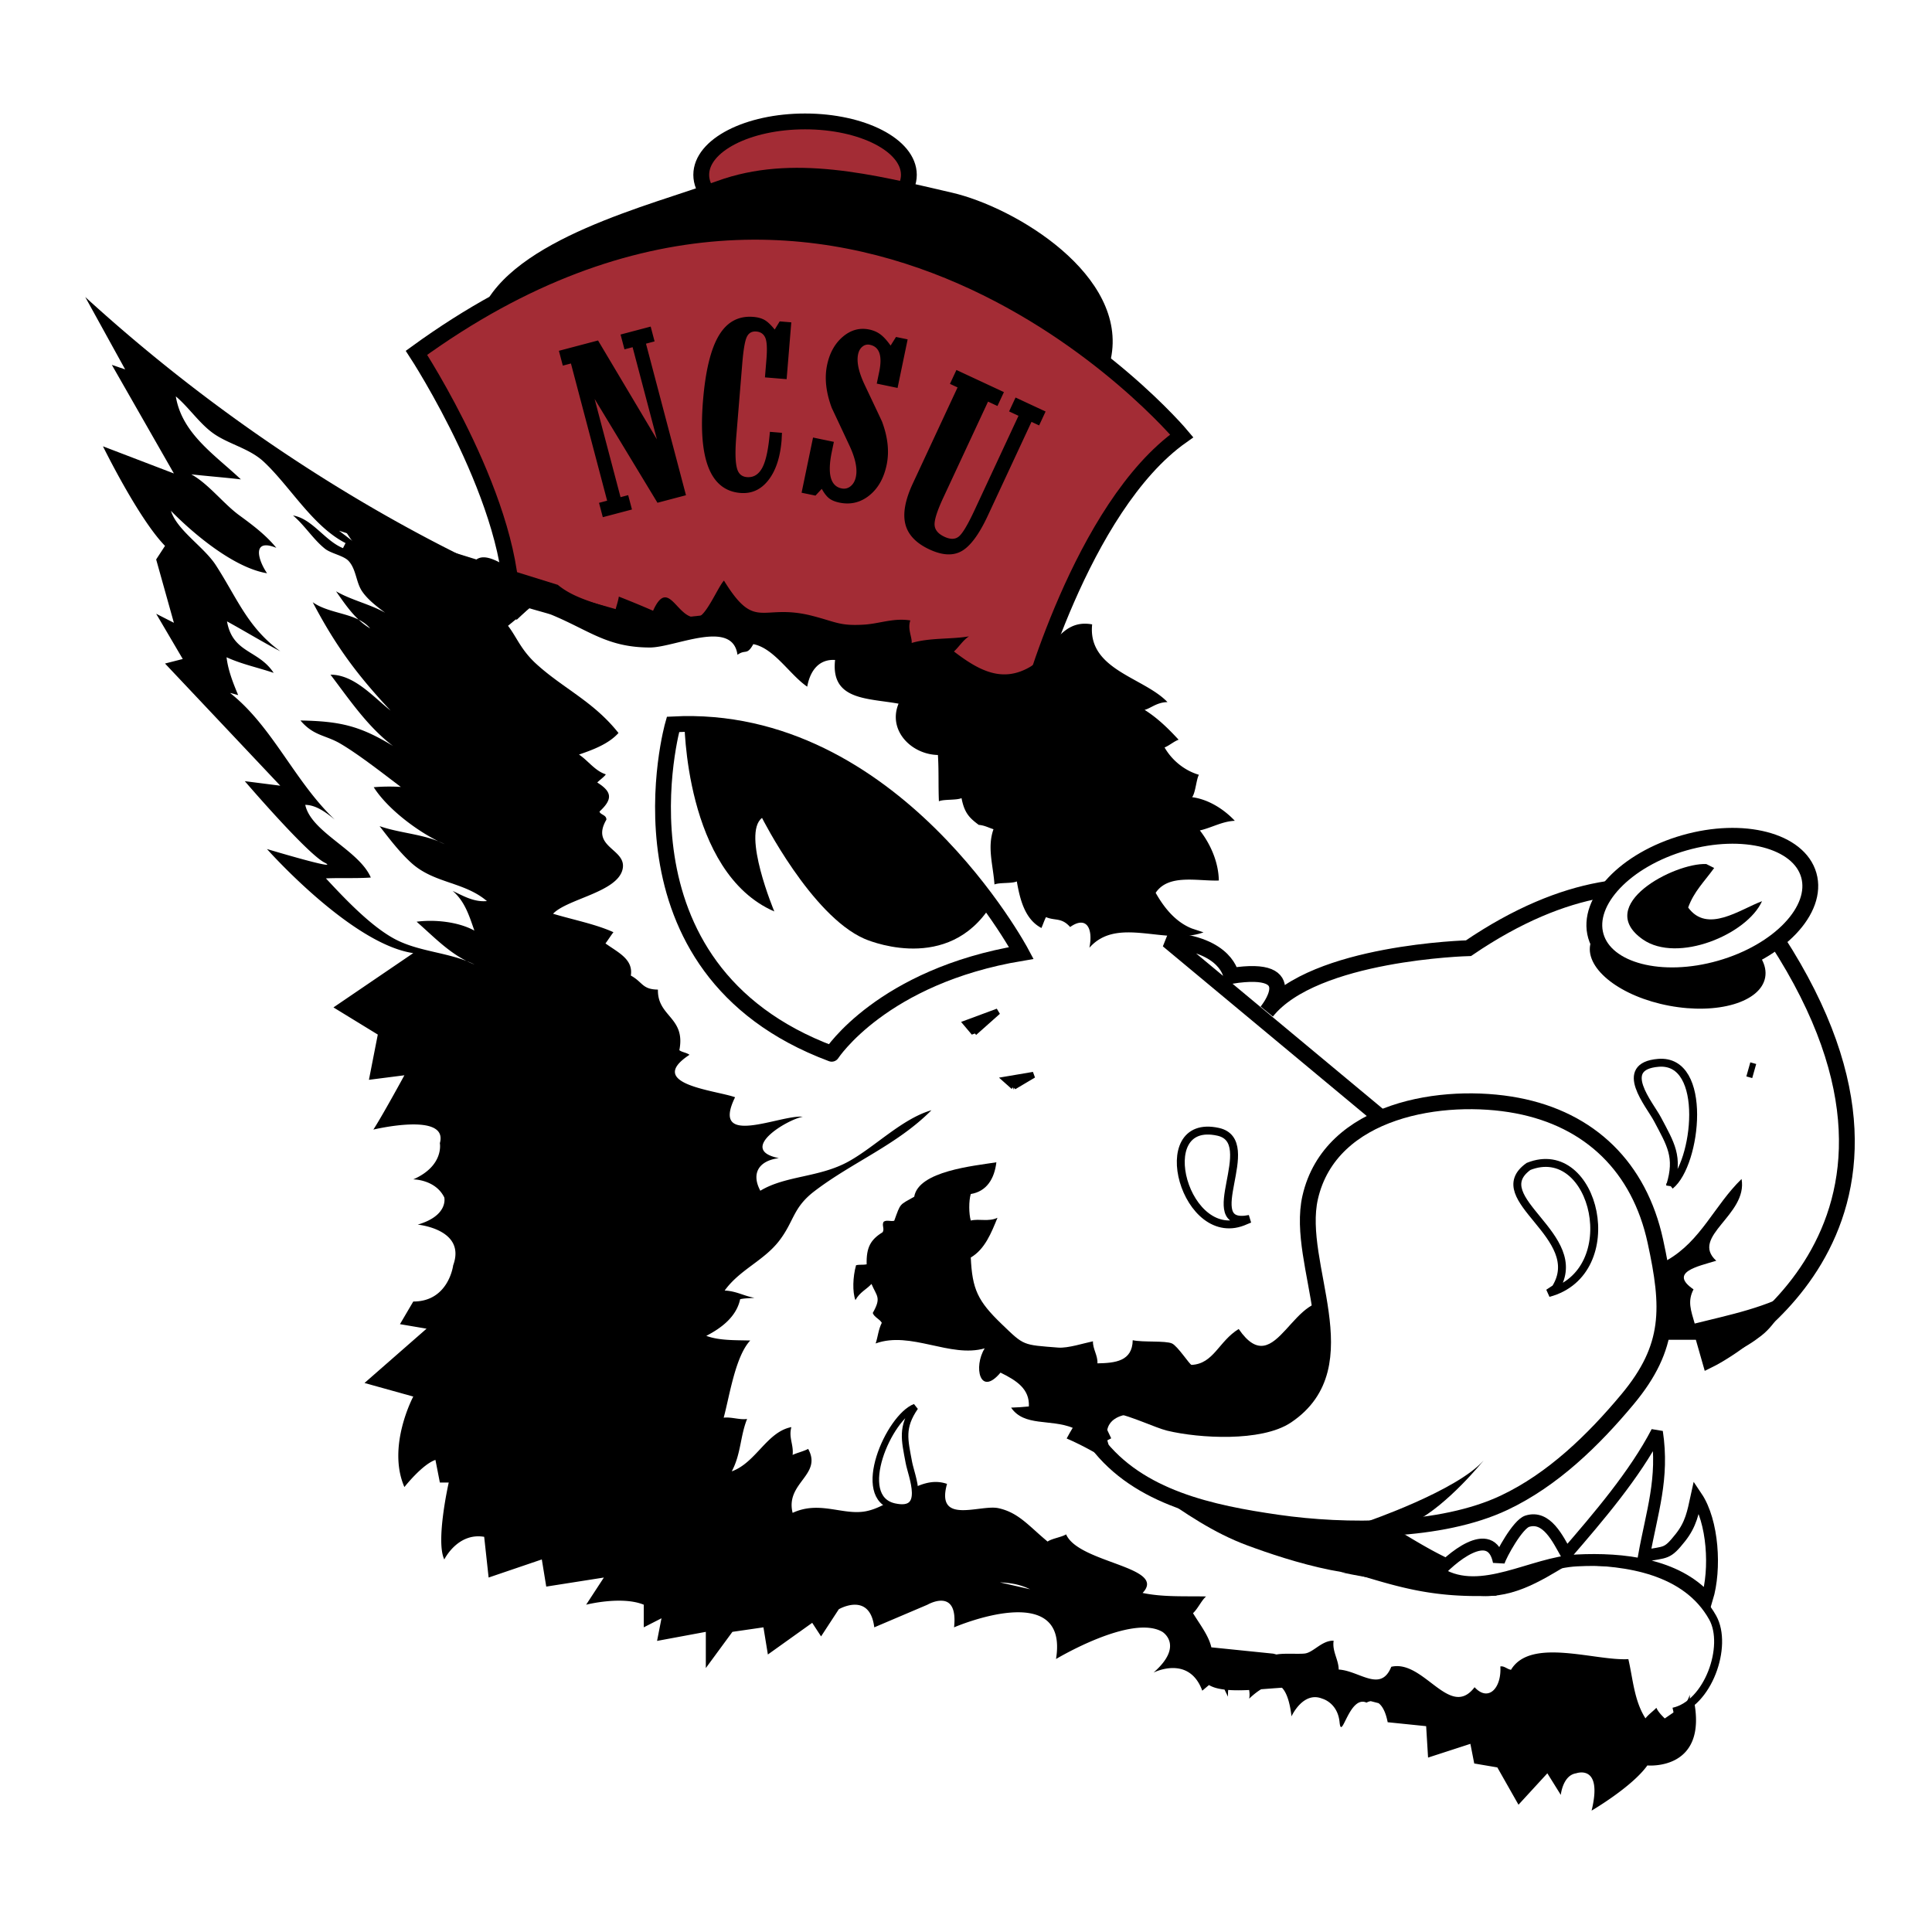
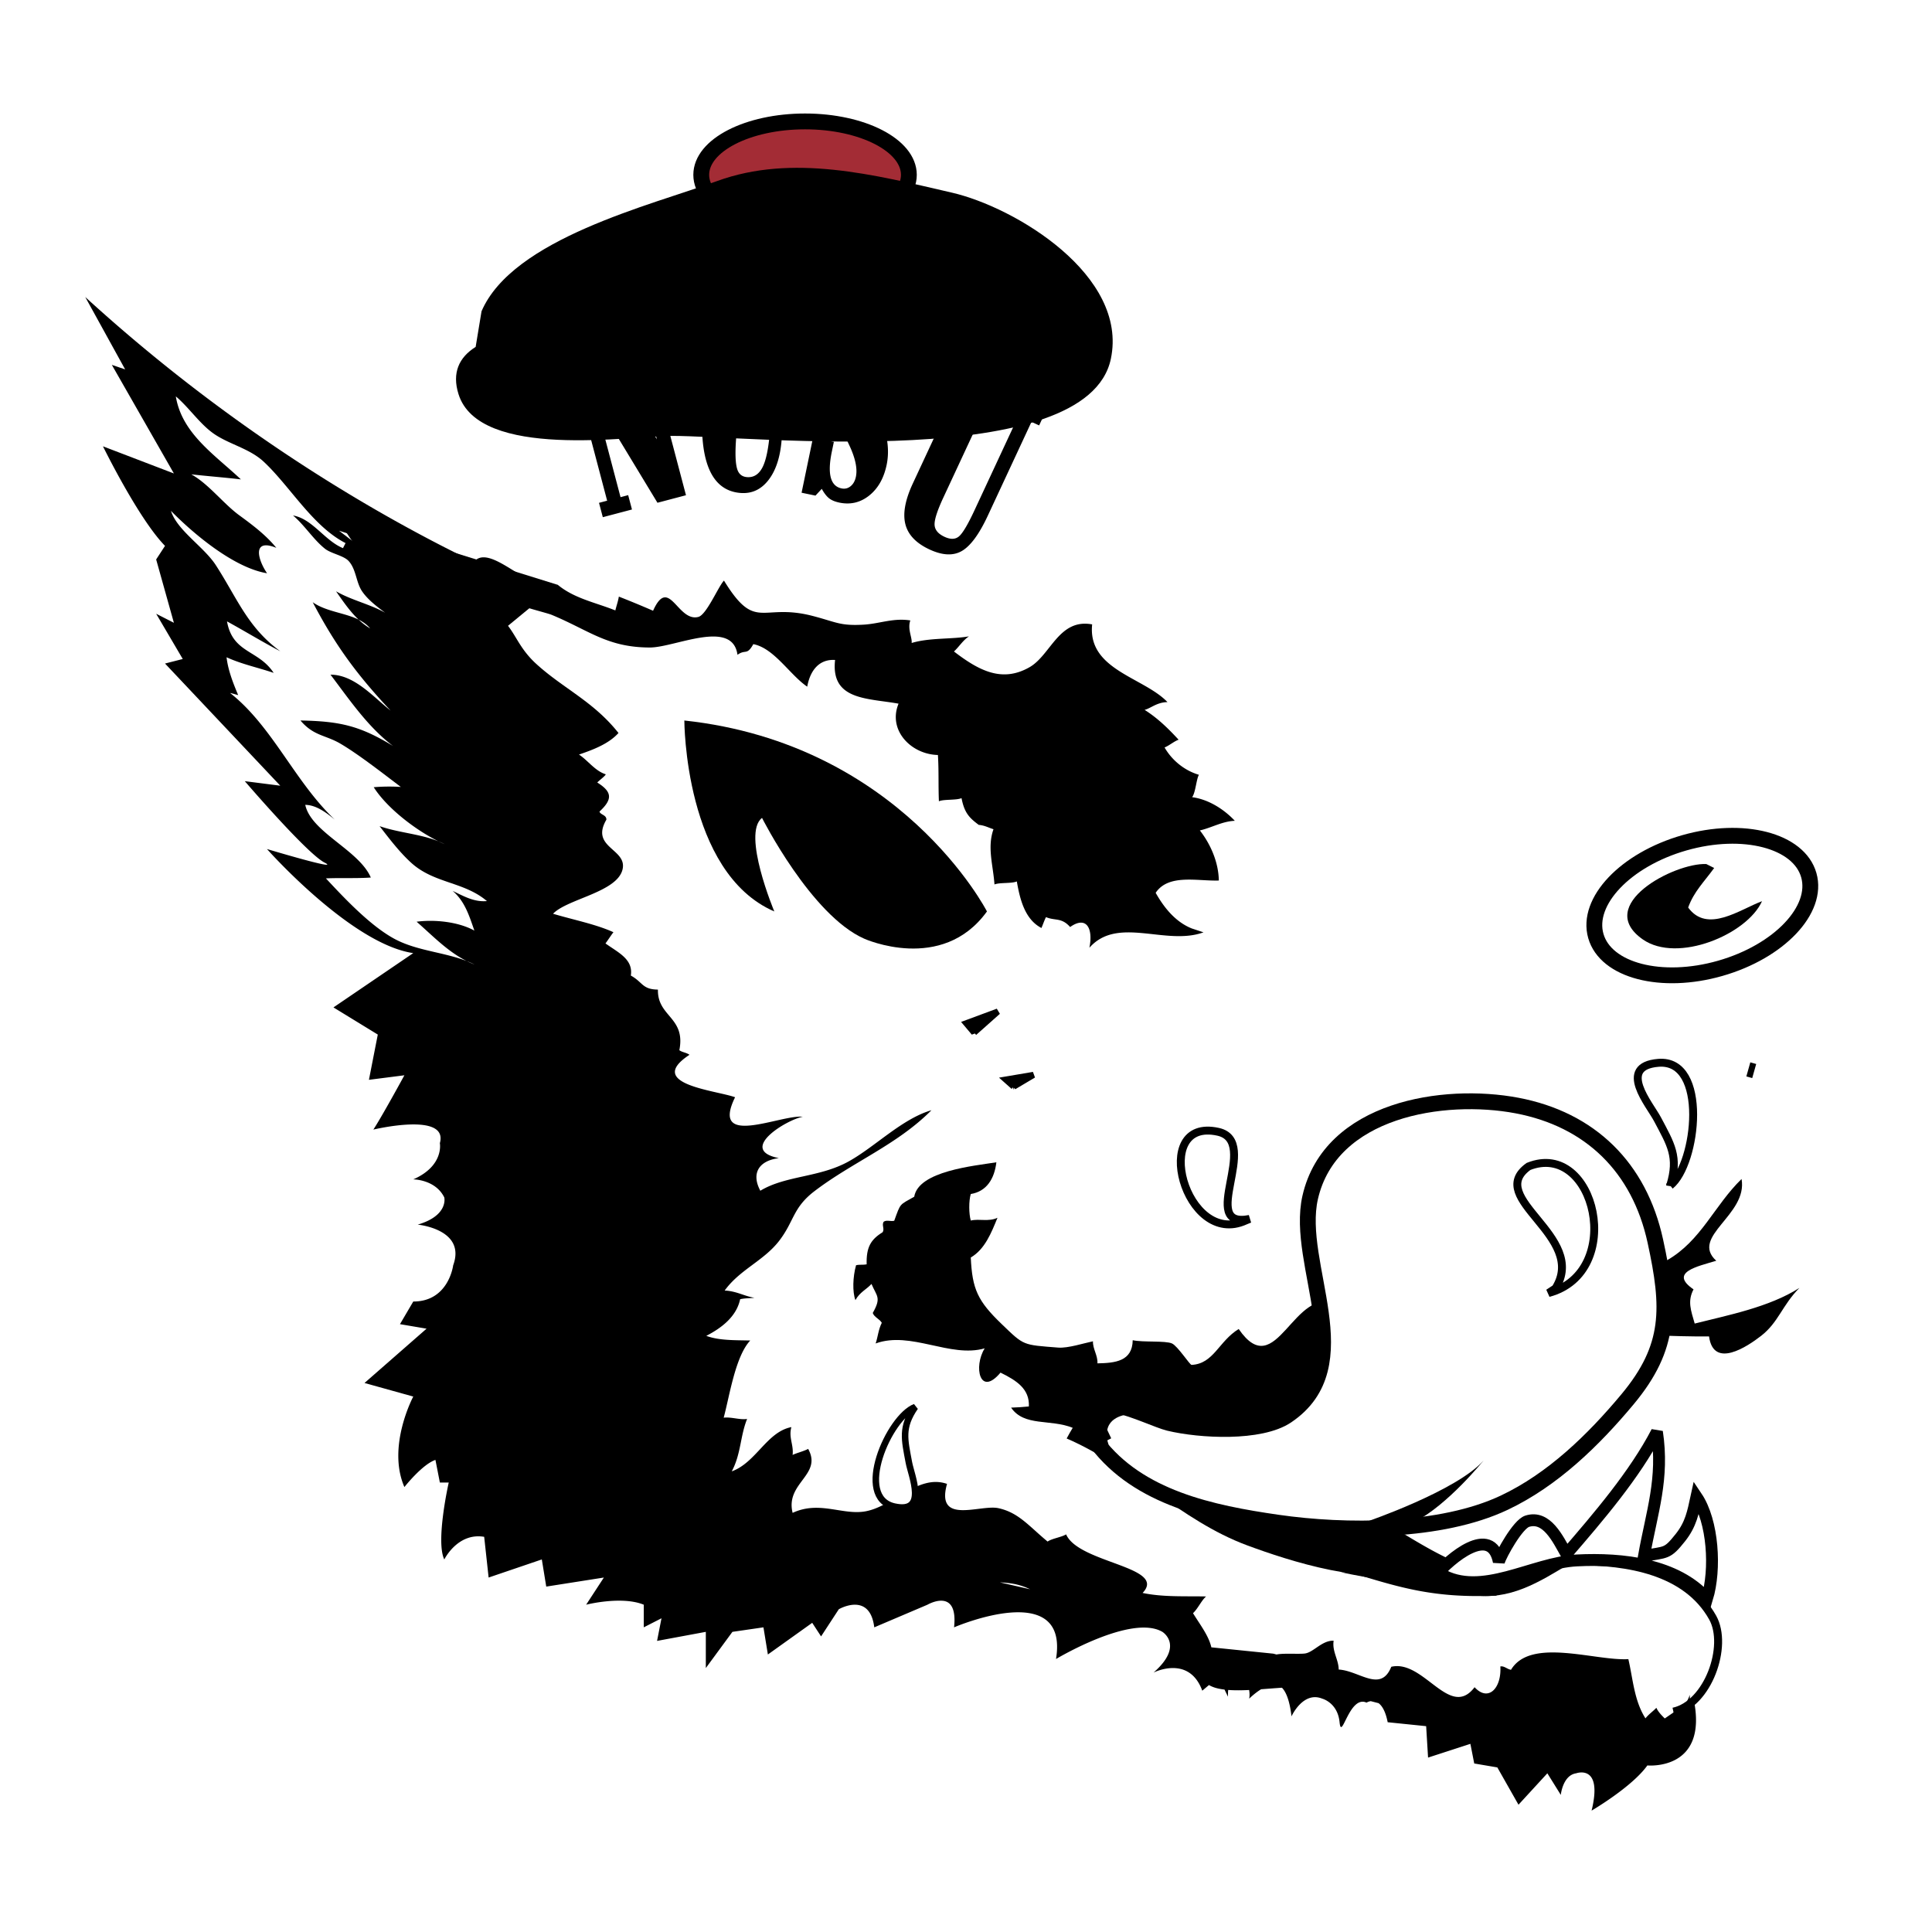
<svg xmlns="http://www.w3.org/2000/svg" width="2500" height="2500" viewBox="0 0 192.756 192.756">
  <path fill-rule="evenodd" clip-rule="evenodd" fill="#fff" d="M0 0h192.756v192.756H0V0z" />
  <path d="M90.678 17.442c0 2.942-4.637 5.328-10.358 5.328-5.721 0-10.357-2.386-10.357-5.328 0-2.943 4.637-5.328 10.357-5.328 5.721 0 10.358 2.386 10.358 5.328z" fill-rule="evenodd" clip-rule="evenodd" fill="#a32c35" stroke="#000" stroke-width="1.579" stroke-miterlimit="2.613" />
  <path d="M48.042 31.058c3.115-7.249 16.863-10.573 23.494-12.991 7.529-2.746 15.636-.649 23.43 1.151 6.346 1.466 17.604 8.25 15.866 16.576-2.367 11.361-35.801 7.701-43.783 7.694-4.133-.003-19.25 2.432-21.306-4.172-.661-2.119.048-3.662 1.713-4.706l.586-3.552z" fill-rule="evenodd" clip-rule="evenodd" />
-   <path d="M51.022 61.25c.592-10.656-9.47-26.048-9.47-26.048 43.208-31.376 76.353 8.288 76.353 8.288-10.062 7.104-15.389 27.232-15.389 27.232l-13.449-4.69-8.905-2.969-7.791-1.113-7.049.742-7.197-2.034-4.675-1.676-2.428 2.268z" fill-rule="evenodd" clip-rule="evenodd" fill="#a32c35" stroke="#000" stroke-width="1.579" stroke-miterlimit="2.613" />
  <path fill-rule="evenodd" clip-rule="evenodd" d="M65.308 34.061l-.858.227 3.99 15.121-2.845.751-6.27-10.357 2.586 9.799.762-.202.378 1.432-2.909.768-.378-1.432.811-.214-3.613-13.689-.81.214L55.761 35l3.906-1.031 5.873 9.865-2.425-9.193-.811.213-.391-1.478 3.005-.793.39 1.478zM77.979 43.934c-.14 1.701-.579 3.024-1.315 3.969-.737.946-1.67 1.372-2.798 1.279-2.969-.244-4.211-3.312-3.727-9.205.246-2.988.775-5.159 1.588-6.512.813-1.354 1.959-1.97 3.437-1.848.465.038.845.146 1.14.321s.624.49.988.942l.498-.815 1.157.095-.465 5.669-2.163-.178.147-1.794c.088-1.079.049-1.803-.119-2.173-.167-.37-.464-.573-.891-.608-.442-.036-.758.145-.947.541-.19.396-.341 1.288-.455 2.673l-.596 7.266c-.134 1.636-.093 2.749.125 3.339.164.434.476.669.938.707.66.055 1.172-.26 1.536-.943.364-.683.616-1.875.755-3.575l1.204.099-.037.751zM88.463 46.366c-.278 1.341-.857 2.364-1.735 3.068-.878.705-1.873.941-2.982.711-.44-.092-.785-.236-1.034-.435-.248-.198-.489-.51-.724-.938l-.629.675-1.385-.288 1.144-5.507 2.077.432-.204.983c-.459 2.211-.137 3.431.967 3.66.342.071.645-.002.91-.22.266-.217.44-.53.525-.939.167-.802-.048-1.84-.644-3.115-.597-1.275-1.184-2.527-1.763-3.757-.581-1.553-.737-2.975-.469-4.268.251-1.209.776-2.154 1.573-2.832.798-.679 1.678-.918 2.643-.718.425.088.795.251 1.113.489s.654.608 1.01 1.111l.54-.86 1.161.241-1.006 4.845-2.077-.432.246-1.184c.331-1.594.021-2.49-.928-2.687a.857.857 0 0 0-.743.179c-.222.176-.367.436-.439.778-.16.77.068 1.797.682 3.085 1.132 2.385 1.703 3.595 1.713 3.631.578 1.553.73 2.984.458 4.292zM103.674 42.444l-.762-.354-4.354 9.35c-.861 1.851-1.725 3.026-2.589 3.529-.864.502-1.942.451-3.237-.152-1.339-.624-2.142-1.468-2.406-2.533s-.014-2.416.749-4.053l4.461-9.578-.76-.354.646-1.386 4.739 2.208-.646 1.386-.938-.438-4.455 9.564c-.6 1.288-.893 2.188-.88 2.701.013.513.342.92.987 1.221.614.286 1.104.267 1.472-.061.366-.327.875-1.188 1.523-2.581l4.391-9.428-.938-.438.645-1.386 2.996 1.396-.644 1.387zM151.641 157.155c-8.508.434-14.859-8.627-22.49-8.315-1.377.058-5.078 1.451-5.219 2.987-.293 3.219 5.936 3.572 8.217 4.26 6.627 1.997 10.027 3.414 17.125 3.112l2.367-2.044z" />
-   <path d="M163.479 132.883h6.314l.789 2.763s25.648-12.629 6.707-41.835c0 0-11.047-12.629-30.777.79 0 0-15.389.395-20.123 6.315 0 0 3.945-4.736-3.553-3.553 0 0-.395-3.157-6.312-3.552l46.955 39.072z" fill-rule="evenodd" clip-rule="evenodd" fill="#fff" stroke="#000" stroke-width="1.579" stroke-miterlimit="2.613" />
  <path d="M168.965 169.475l-.369.254v-.624a9.15 9.15 0 0 1-.422.914l-2.08 1.432c-.332-.326-.67-.68-.838-1.067-.273.308-.779.653-1.088 1.057-1.133-1.771-1.25-3.962-1.707-5.909-3.314.195-9.748-2.202-11.707 1.063-.383-.055-.674-.406-1.064-.333.133 2.157-1.195 3.572-2.57 2.071-2.475 3.266-5.068-2.797-8.312-2.038-1.055 2.621-3.189.391-5.246.277-.01-1.002-.668-1.809-.504-2.88-1.18-.035-2.014 1.177-2.885 1.28-.621.072-2-.041-2.744.084a.962.962 0 0 1-.074.014l-.318-.084-6.18-.631c-.26-1.143-1.084-2.201-1.83-3.406.5-.47.838-1.268 1.303-1.669-2.111-.044-4.291.077-6.334-.351 2.51-2.623-6.387-2.965-7.629-5.845-.461.286-1.418.411-1.848.718-1.869-1.545-2.891-2.895-4.914-3.332-1.805-.39-6.28 1.719-5.12-2.422-2.964-1.035-5.491 2.441-8.408 2.779-2.201.256-4.421-1.083-6.997.112-.746-3.01 2.995-3.768 1.551-6.382-.453.243-1.197.418-1.553.604.122-1.021-.416-1.732-.121-2.778-2.448.47-3.531 3.547-5.95 4.415.928-1.731.834-3.494 1.532-5.23-.694.118-1.64-.227-2.337-.123.577-2.116 1.156-6.119 2.651-7.702-1.5-.039-3.105.014-4.386-.464 1.435-.742 2.998-1.862 3.377-3.654.461-.112.965-.089 1.421-.145-1.014-.165-1.783-.669-2.964-.722 1.494-2.084 3.905-2.966 5.446-4.973 1.5-1.953 1.342-3.284 3.513-4.942 3.789-2.895 8.238-4.617 11.671-8.074-2.919.843-5.619 3.643-8.264 5.109-2.92 1.62-6.276 1.391-8.808 2.923-.918-1.707-.184-2.993 1.848-3.254-4.15-.825.73-3.814 2.387-4.13-2.232-.223-9.26 3.173-6.755-1.944-1.927-.699-9.02-1.291-4.549-4.235-.315-.232-.717-.237-1.011-.459.653-3.308-2.201-3.32-2.137-6.046-1.58-.019-1.492-.732-2.704-1.401.253-1.628-1.244-2.282-2.529-3.204.256-.344.563-.823.793-1.121-1.768-.804-4.013-1.238-6.024-1.841 1.415-1.486 6.386-2.14 6.932-4.418.497-2.072-3.255-2.155-1.612-4.964.023-.489-.607-.485-.685-.814 1.327-1.232 1.267-1.963-.222-2.896.146-.18.778-.629.847-.821-1.067-.327-1.793-1.396-2.673-1.969 1.429-.489 2.959-1.064 3.941-2.152-2.489-3.149-5.524-4.445-8.209-6.899-2.535-2.318-2.039-4.351-5.541-5.754-2.919-1.17-4.437-.969-5.083.004l-.977-1.354-8.07-6.178 24.299 7.707S33.713 52.654 8.504 29.631l3.981 7.223-1.327-.451 6.191 10.834-7.076-2.708s3.538 7.223 6.191 9.932l-.884 1.355 1.769 6.32-1.769-.902 2.653 4.514-1.77.452 11.499 12.188-3.538-.451s6.191 7.222 7.96 8.125c1.77.903-5.749-1.354-5.749-1.354s8.403 9.48 14.595 10.384l-7.961 5.417 4.423 2.709-.884 4.515 3.538-.452s-2.212 4.063-3.096 5.418c0 0 7.519-1.807 6.634 1.354 0 0 .442 2.258-2.653 3.612 0 0 2.211 0 3.096 1.805 0 0 .442 1.807-2.653 2.71 0 0 4.864.451 3.538 4.062 0 0-.442 3.611-3.98 3.611l-1.327 2.258 2.653.451-6.191 5.418 4.865 1.354s-2.654 4.966-.885 9.029c0 0 1.77-2.257 3.096-2.709l.442 2.257h.885s-1.327 5.869-.442 7.675c0 0 1.326-2.707 3.979-2.257l.443 4.062 5.307-1.806.442 2.709 5.749-.903-1.769 2.709s3.538-.902 5.749 0v2.258l1.769-.903-.442 2.257 4.865-.903v3.612l2.653-3.612 3.096-.45.442 2.709 4.423-3.16.884 1.354 1.769-2.709s3.096-1.806 3.538 1.806l5.307-2.258s3.096-1.806 2.654 2.258c0 0 11.499-4.967 10.172 3.16 0 0 7.518-4.516 10.613-2.71 0 0 2.211 1.355-.883 4.063 0 0 3.537-1.805 4.863 1.807l.666-.562c.111.063.229.122.355.173.34.139.75.225 1.197.278l.35.713s-.02-.304.018-.675c.639.049 1.35.041 2.088.005.047.271.064.566.006.865 0 0 .525-.534 1.191-.94.707-.052 1.412-.11 2.078-.152.346.349.752 1.122.953 2.855 0 0 1.15-2.546 3.07-1.763 0 0 1.535.393 1.727 2.351.193 1.959.959-2.742 2.688-1.958 0 0 .174-.108.424-.145l.777.201c.35.261.695.811.91 1.901l3.838.393.191 3.135 4.223-1.372.383 1.96 2.305.392 2.111 3.722 2.879-3.135 1.342 2.155s.193-1.959 1.535-2.155c0 0 2.688-.979 1.537 3.723 0 0 4.029-2.351 5.564-4.506 0-.002 6.143.586 4.608-6.663zm-69.211-11.604c.371.02.738.049 1.098.104a6.53 6.53 0 0 1 1.918.585l-3.016-.689z" fill-rule="evenodd" clip-rule="evenodd" />
  <path d="M133.49 130.12c-4.465-2.058-6.105 8.008-9.904 2.475-1.996 1.219-2.492 3.475-4.703 3.58-.172.009-1.383-1.881-1.955-2.138-.662-.296-2.885-.096-3.916-.324-.037 2.101-1.74 2.276-3.521 2.309.053-.769-.479-1.457-.445-2.2-.881.177-2.492.705-3.467.628-3.582-.283-3.383-.176-5.627-2.334-2.406-2.312-2.951-3.483-3.097-6.654 1.41-.824 2.05-2.464 2.664-3.964-.904.424-1.791.071-2.664.275-.197-.663-.205-1.982 0-2.645 1.583-.259 2.357-1.518 2.554-3.166-2.213.357-7.77.865-8.196 3.435-1.498.857-1.338.587-1.994 2.397-.329.097-.766-.111-1.048.096-.235.326.123.734-.125 1.06-1.185.729-1.625 1.508-1.579 3.195-.372.075-.688-.003-1.058.089-.327 1.166-.37 2.658-.064 3.48.44-.801 1.096-1.059 1.604-1.614.536 1.26 1.002 1.347.126 2.897.149.429.684.592.902.98-.341.666-.388 1.396-.613 2.06 3.505-1.275 7.447 1.479 10.881.487-1.141 1.814-.494 4.892 1.576 2.422 1.607.786 2.914 1.636 2.83 3.376-.572.06-1.209.1-1.773.117 1.301 1.914 3.924 1.114 6.148 2.015-.191.33-.414.684-.605 1.064 6.512 2.812 11.369 8.196 17.992 10.656 4.166 1.547 12.4 4.228 16.828 2.367-3.385-.368-10.25-1.965-13.646-3.423-4.533-1.944-4.109-8.032-.322-11.172 2.586-2.143 7.572-4.178 10.566-5.925 3.137-1.831 5.695-3.34 9.336-3.445 7.881-.227 15.871.816 23.338.76.441 3.271 3.82 1.012 5.197-.06 1.734-1.35 2.084-3.024 3.818-4.782-3.01 1.932-7.221 2.74-10.447 3.558-.373-1.307-.74-2.223-.117-3.412-2.488-1.7.393-2.287 2.268-2.853-2.66-2.422 3.162-4.551 2.525-8.158-2.725 2.646-4.031 6.166-7.439 8.109-1.234-3.297-3.785-.402-5.602.444-3.176 1.478-5.801 1.282-9.055 1.174-5.419-.178-14.114 5.437-18.171 2.764z" fill-rule="evenodd" clip-rule="evenodd" />
  <path d="M109.814 143.145c-2.832-5.812 4.762-1.67 6.816-1.175 3.127.754 9.105 1.066 11.748-.713 7.49-5.037.803-15.065 2.34-21.791 2.016-8.821 13.32-10.551 20.631-9.167 7.314 1.386 12.205 6.17 13.805 13.527 1.438 6.613 1.586 10.549-2.779 15.786-3.391 4.066-7.445 8.017-12.289 10.309-6.338 2.999-15.867 2.966-22.615 1.992-6.58-.948-13.871-2.456-18.051-7.979l.394-.789z" fill-rule="evenodd" clip-rule="evenodd" fill="#fff" stroke="#000" stroke-width="1.579" stroke-miterlimit="2.613" />
  <path d="M136.375 151.811s8.957-3.061 11.637-6.093c0 0-3.566 4.437-6.885 6.121l-4.752-.028zM110.605 144.131s-.988-2.368 1.578-2.96l-3.355-1.775-.789 3.354 1.775 1.973.791-.592z" fill-rule="evenodd" clip-rule="evenodd" />
  <path d="M122.051 150.644c5.557 3.832 12.498 5.361 19.264 6.336 5.355.772 10.594-1.206 16.166-1.205 4.818 0 10.752.896 13.393 5.613 1.58 2.823-.453 8.637-3.92 9.384" fill="none" stroke="#000" stroke-width=".795" stroke-miterlimit="2.613" />
-   <path d="M176.109 97.526c-.459 2.458-4.74 3.721-9.559 2.819-4.82-.901-8.355-3.625-7.896-6.083.461-2.458 4.74-3.721 9.561-2.819 4.818.901 8.353 3.624 7.894 6.083z" fill-rule="evenodd" clip-rule="evenodd" />
  <path d="M159.217 93.384c.988 3.458 6.545 4.903 12.412 3.226s9.822-5.839 8.834-9.297c-.986-3.458-6.545-4.903-12.412-3.227-5.865 1.678-9.822 5.84-8.834 9.298z" fill-rule="evenodd" clip-rule="evenodd" fill="#fff" stroke="#000" stroke-width="1.579" stroke-miterlimit="2.613" />
  <path d="M170.234 86.205c-3.193-.135-11.232 4.097-6.334 7.519 3.471 2.423 10.416-.502 11.896-3.811-2.211.823-5.457 3.252-7.367.632.574-1.595 1.561-2.518 2.594-3.946l-.789-.394z" fill-rule="evenodd" clip-rule="evenodd" />
  <path d="M166.637 118.28c2.668-2.132 3.834-12.662-1.186-12.241-4.148.349-.855 4.167-.088 5.619 1.321 2.5 2.158 3.753 1.274 6.622zM154.49 129.006c7.744-2.065 4.666-15.283-1.99-12.63-4.424 3.18 5.953 6.964 2.693 12.166l-.703.464zM124.281 121.772c-6.012 2.782-9.594-10.362-2.752-8.853 4.33.956-2.123 9.758 3.146 8.692l-.394.161z" fill-rule="evenodd" clip-rule="evenodd" fill="#fff" stroke="#000" stroke-width=".789" stroke-miterlimit="2.613" />
-   <path d="M101.902 95.083S89.158 71.111 67.145 72.271c0 0-6.951 24.357 15.834 32.863 0 .001 5.021-7.732 18.923-10.051z" fill-rule="evenodd" clip-rule="evenodd" fill="#fff" stroke="#000" stroke-width="1.579" stroke-miterlimit="2.613" />
  <path d="M68.277 71.884s0 15.163 8.976 19.051c0 0-3.264-7.777-1.225-9.332 0 0 4.896 9.72 10.201 12.053 0 0 7.752 3.499 12.239-2.721.001 0-8.566-16.718-30.191-19.051z" fill-rule="evenodd" clip-rule="evenodd" />
  <path d="M143.25 157.171c1.393-1.647 5.531-5.184 6.289-1.354.229-.729 1.887-3.747 2.836-4.045 1.938-.609 3.045 1.751 3.904 3.279 3.184-3.687 6.824-7.936 9.035-12.196.707 4.672-.51 7.997-1.293 12.386 2.234-.434 2.281-.133 3.633-1.836 1.055-1.329 1.26-2.498 1.605-4.078 1.66 2.468 1.943 7.238 1.057 10.167-3.053-3.445-8.42-4.039-13.002-3.81-4.436.223-9.512 3.75-13.619 1.328l-.445.159z" fill-rule="evenodd" clip-rule="evenodd" fill="#fff" stroke="#000" stroke-width="1.184" stroke-miterlimit="2.613" />
  <path d="M133.812 156.868s5.641 1.277 12.346 1.597l-2.127-1.491-10.219-.106z" fill-rule="evenodd" clip-rule="evenodd" />
  <path fill-rule="evenodd" clip-rule="evenodd" stroke="#000" stroke-width=".608" stroke-miterlimit="2.613" d="M101.135 108.413l1.972-1.17-2.761.468.789.702zM97.189 103.028l2.368-2.106-3.158 1.17.79.936zM174.527 107.477l.159-.564.236-.841-.395 1.405z" />
  <path d="M118.891 92.627c-1.611-.651-2.744-2.051-3.59-3.551 1.285-1.917 4.174-1.152 6.301-1.226-.027-1.803-.809-3.612-1.891-4.998 1.168-.265 2.242-.914 3.488-.96-1.088-1.159-2.633-2.143-4.26-2.357.346-.459.416-1.794.678-2.234-1.447-.424-2.703-1.457-3.428-2.729.445-.168.918-.593 1.4-.772-1.072-1.16-2.1-2.16-3.393-2.978.605-.142 1.23-.765 2.285-.771-2.365-2.482-7.988-3.223-7.516-7.755-3.314-.62-4.129 3.058-6.244 4.269-2.729 1.562-5.031.362-7.544-1.566.478-.43.907-1.131 1.498-1.509-1.785.306-3.921.121-5.719.66.067-.533-.435-1.392-.132-2.249-1.709-.271-3.078.334-4.685.423-2.36.13-2.681-.255-5.079-.876-5.111-1.322-5.648 1.647-8.829-3.522-.564.583-1.737 3.415-2.558 3.626-2.077.537-2.921-4.163-4.515-.617a96.66 96.66 0 0 0-3.416-1.412c-.076.484-.257.971-.347 1.379-1.994-.797-4.097-1.189-5.748-2.556-2.494 1.267-6.976-4.699-8.522-2.06-1.698 2.898 6.886 4.628 7.93 5.063 3.763 1.568 5.545 3.245 9.776 3.253 2.502.004 8.249-2.9 8.748.728.813-.588.925.107 1.58-1.063 2.071.396 3.641 3.062 5.377 4.242.295-1.617 1.185-2.764 2.78-2.664-.45 4.04 3.235 3.798 6.333 4.36-1.089 2.63 1.228 5.057 3.927 5.121.099 1.515.031 3.097.099 4.617.49-.22 1.733-.084 2.258-.313.286 1.505.815 1.993 1.715 2.667.613.056.961.278 1.473.434-.648 1.814-.029 3.621.098 5.512.51-.214 1.709-.075 2.229-.303.307 1.746.783 3.777 2.457 4.646.137-.312.289-.767.453-1.085.92.39 1.547.014 2.408.988 1.641-1.157 2.314.146 1.922 2.069 2.82-3.203 7.607-.17 11.385-1.538l-1.182-.393z" fill-rule="evenodd" clip-rule="evenodd" />
  <path d="M34.476 54.184c-3.271-1.669-5.535-5.657-8.145-8.101-1.443-1.352-3.481-1.746-5.024-2.829-1.386-.973-2.473-2.623-3.765-3.707.605 3.721 3.922 5.849 6.492 8.282-1.569-.187-3.323-.322-4.952-.504 1.697.922 3.197 2.919 4.783 4.08 1.341.98 2.664 1.972 3.706 3.254-2.421-.984-1.88 1.136-.927 2.535-3.329-.546-7.375-3.969-9.588-6.226.613 1.948 3.292 3.583 4.484 5.429 2.139 3.309 3.156 6.192 6.43 8.583-1.837-.964-3.64-2.067-5.322-2.985.57 3.201 3.135 2.814 4.656 5.137-1.567-.532-3.172-.858-4.7-1.557.15 1.318.685 2.648 1.159 3.776-.234-.059-.576-.171-.807-.212 4.234 3.332 6.458 8.87 10.448 12.634-.846-.69-1.85-1.461-2.947-1.472.578 2.73 5.366 4.512 6.539 7.251-1.474.102-3.006.018-4.479.084 1.847 1.986 4.401 4.698 6.786 6.005 2.481 1.361 5.52 1.339 8.042 2.587-2.32-.885-4.013-2.732-5.78-4.269 1.798-.234 4.142-.003 5.763.886-.511-1.472-.951-2.925-2.169-3.961 1.103.524 2.15 1.136 3.421 1.016-2.298-1.95-5.272-1.742-7.556-3.822-1.167-1.063-2.184-2.402-3.152-3.654 2.102.735 4.555.793 6.489 1.798-2.409-1.035-5.634-3.415-7.075-5.682a18.872 18.872 0 0 1 2.702-.028c-1.732-1.311-4.273-3.3-6.075-4.345-1.451-.841-2.632-.742-3.937-2.284 4.007.073 5.968.555 9.233 2.54-2.543-1.919-4.415-4.72-6.235-7.11 2.378-.004 4.261 2.217 5.995 3.582-3.42-3.64-5.545-6.573-7.77-10.811 1.76 1.24 4.397 1.022 5.736 2.617-1.471-.869-2.453-2.34-3.408-3.707 1.547.891 3.369 1.275 4.897 2.137-.809-.604-1.718-1.288-2.29-2.123-.62-.903-.587-2.208-1.354-3.039-.501-.543-1.747-.735-2.361-1.224-1.168-.93-2.026-2.343-3.184-3.315 1.93.327 3.159 2.512 4.985 3.259l.256-.505z" fill-rule="evenodd" clip-rule="evenodd" fill="#fff" />
  <path fill-rule="evenodd" clip-rule="evenodd" d="M49.247 63.619l6.402-5.27-13.505-4.203-11.246-6.512 5.919 8.881 12.43 7.104z" />
  <path d="M91.303 140.381c-2.625 1.022-6.132 9.026-2.077 9.929 3.353.746 1.699-3.069 1.452-4.402-.426-2.294-.777-3.485.625-5.527z" fill-rule="evenodd" clip-rule="evenodd" fill="#fff" stroke="#000" stroke-width=".651" stroke-miterlimit="2.613" />
  <path fill-rule="evenodd" clip-rule="evenodd" d="M41.577 56.384l-.371 6.308 5.194.372-4.823-6.68zM146.771 159.097c3.773.701 6.949-1.353 9.701-3.015-4-.271-7.209 2.427-11.129 1.884l1.428 1.131z" />
</svg>